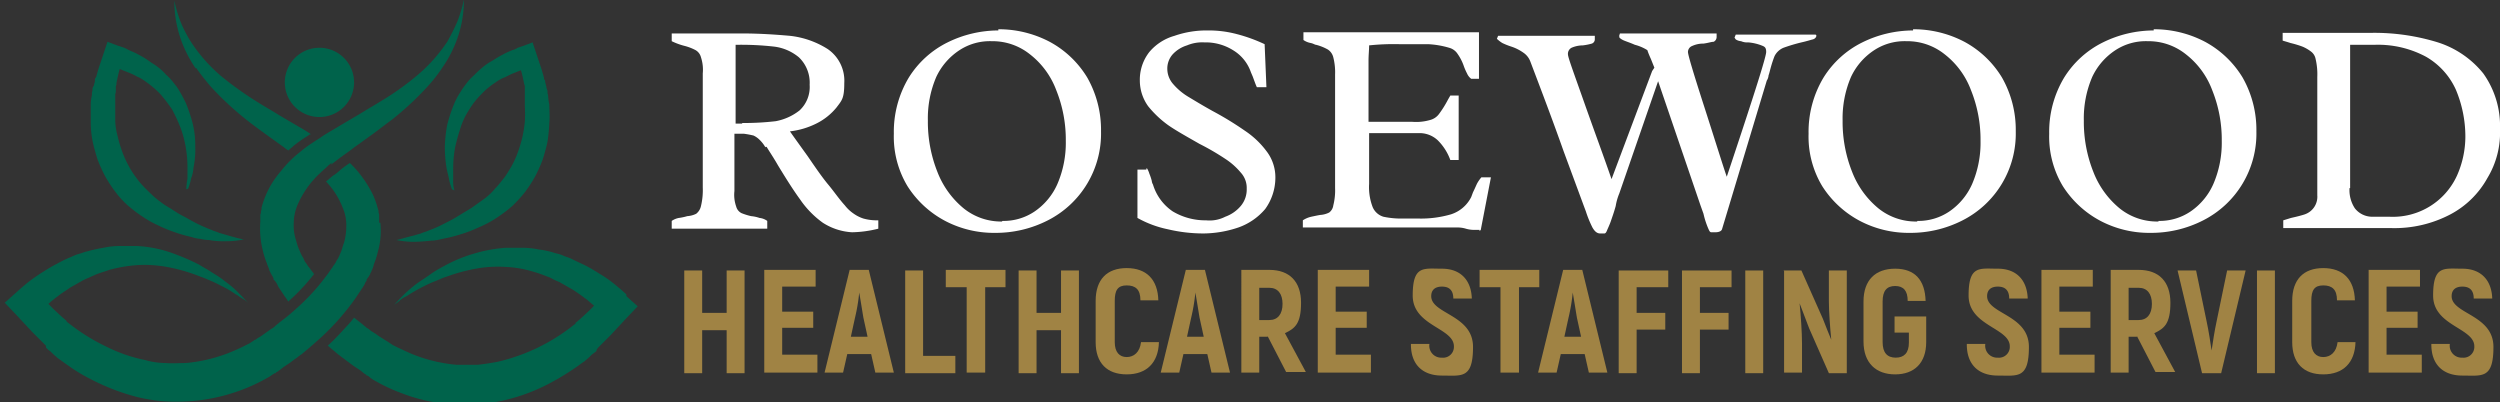
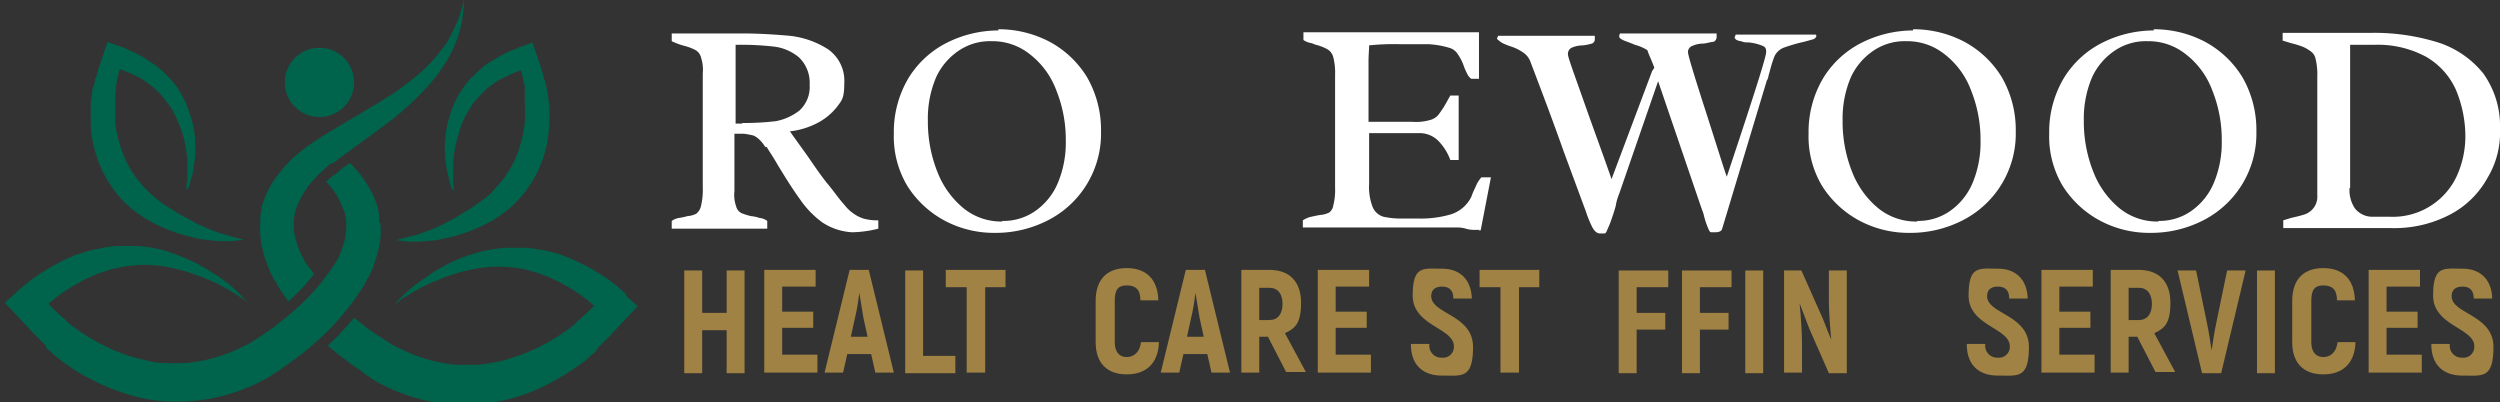
<svg xmlns="http://www.w3.org/2000/svg" id="Layer_2" data-name="Layer 2" viewBox="0 0 418.7 67.4">
  <rect x="0" y="0" width="418.7" height="67.4" fill="#333333" stroke="none" />
  <defs>
    <style>.cls-1{fill:#fff;}.cls-2{fill:#a08344;}.cls-3{fill:#00634b;}</style>
  </defs>
  <title>Rosewood Logo2</title>
  <path class="cls-1" d="M128.2,24.7a5.32,5.32,0,0,0-1-1.3,3.59,3.59,0,0,0-1-.7,15.69,15.69,0,0,0-1.6-.3H123V32a5.9,5.9,0,0,0,.3,2.6,1.71,1.71,0,0,0,.9,1.1,10.31,10.31,0,0,0,1.6.5,5.77,5.77,0,0,1,1.4.3,2.66,2.66,0,0,1,1.3.5v1.3h-16V37a3.08,3.08,0,0,1,1.2-.5,8.87,8.87,0,0,0,1.4-.3,3.94,3.94,0,0,0,1.5-.4,2.23,2.23,0,0,0,.8-1.3,11.36,11.36,0,0,0,.3-3.1V12.3a6.66,6.66,0,0,0-.3-2.7,1.93,1.93,0,0,0-.9-1.2,8.42,8.42,0,0,0-1.8-.7,11.26,11.26,0,0,1-2.2-.8V5.6h11.6c3.2,0,5.9.2,8.2.4a14.82,14.82,0,0,1,6.3,2.2,6.42,6.42,0,0,1,2.8,5.7c0,2.6-.4,2.9-1.3,4.1a10.18,10.18,0,0,1-3.4,2.7,13.19,13.19,0,0,1-4.4,1.3q.3.45,3,4.2c1.3,1.9,2.4,3.5,3.4,4.7s1.8,2.4,2.8,3.5a6.4,6.4,0,0,0,1.5,1.4,6,6,0,0,0,1.6.8,8.52,8.52,0,0,0,2.5.3v1.4a19.16,19.16,0,0,1-4.4.6,10.08,10.08,0,0,1-4.9-1.6,15.63,15.63,0,0,1-3.8-3.9c-1.1-1.5-2.3-3.4-3.7-5.7-.8-1.4-1.5-2.4-1.9-3.1h-.2Zm-3.9-4.1a46.14,46.14,0,0,0,5.6-.3,9.15,9.15,0,0,0,4-1.8,5.35,5.35,0,0,0,1.7-4.3,5.88,5.88,0,0,0-1.8-4.6,8,8,0,0,0-4.2-1.8,49.11,49.11,0,0,0-5.9-.3h-.5V20.7h1.1Z" />
  <path class="cls-1" d="M167.1,4.9A18.34,18.34,0,0,1,175.8,7a16.48,16.48,0,0,1,6.3,6,17.71,17.71,0,0,1,2.3,9,16.29,16.29,0,0,1-8.9,14.9,19.14,19.14,0,0,1-8.9,2.1,17.55,17.55,0,0,1-8.3-2,16.72,16.72,0,0,1-6.3-5.8,16.07,16.07,0,0,1-2.3-8.8,17.64,17.64,0,0,1,2.5-9.4,16,16,0,0,1,6.5-5.9,19.3,19.3,0,0,1,8.5-2h0V4.9Zm.8,32.1a9.27,9.27,0,0,0,5.4-1.6,10.86,10.86,0,0,0,3.8-4.6,17.44,17.44,0,0,0,1.4-7.2,22.15,22.15,0,0,0-1.6-8.5,13.65,13.65,0,0,0-4.4-6,10,10,0,0,0-6.4-2.2,9.29,9.29,0,0,0-5.4,1.5,10.85,10.85,0,0,0-3.9,4.5,17.59,17.59,0,0,0-1.4,7.3,22.66,22.66,0,0,0,1.6,8.6,14.81,14.81,0,0,0,4.4,6.1,10,10,0,0,0,6.4,2.2h0Z" />
-   <path class="cls-1" d="M192.1,28.2a3.55,3.55,0,0,1,.4.9,8.34,8.34,0,0,1,.4,1.2,1.42,1.42,0,0,0,.2.6,8.35,8.35,0,0,0,3.3,4.5,10.67,10.67,0,0,0,5.6,1.5,5.73,5.73,0,0,0,3.2-.6,6.09,6.09,0,0,0,2.6-1.8,4.27,4.27,0,0,0,1-2.9,3.78,3.78,0,0,0-1-2.7,11.58,11.58,0,0,0-2.6-2.3,41.93,41.93,0,0,0-4.3-2.5c-2.1-1.2-3.9-2.2-5.2-3.1a17.21,17.21,0,0,1-3.4-3.2,7.36,7.36,0,0,1-1.4-4.3,7.51,7.51,0,0,1,1.6-4.8A8.52,8.52,0,0,1,196.7,6a16.27,16.27,0,0,1,5.5-.9,18.26,18.26,0,0,1,4.9.6,26.4,26.4,0,0,1,4.7,1.7l.3,7.2h-1.6c-.2-.4-.4-1-.7-1.8l-.3-.7a6.93,6.93,0,0,0-3-3.7,8.65,8.65,0,0,0-4.8-1.3,6.54,6.54,0,0,0-2.9.5,5.45,5.45,0,0,0-2.4,1.5,3.58,3.58,0,0,0-.9,2.4,3.88,3.88,0,0,0,1,2.6,10.33,10.33,0,0,0,2.5,2.1c1,.6,2.3,1.4,4.1,2.4a53.73,53.73,0,0,1,5.4,3.3,14.56,14.56,0,0,1,3.6,3.4,7.18,7.18,0,0,1,1.5,4.5,9,9,0,0,1-1.7,5.2,10.4,10.4,0,0,1-4.5,3.1,18.58,18.58,0,0,1-5.8,1,25.75,25.75,0,0,1-6-.7,17.59,17.59,0,0,1-5.1-1.9V28.4H192v-.2h.1Z" />
  <path class="cls-1" d="M247.8,38.5H247a5,5,0,0,1-1.5-.2,4.72,4.72,0,0,0-1.5-.2H218.2V36.9a4.23,4.23,0,0,1,1.4-.6c.5-.1.9-.2,1.5-.3a3.94,3.94,0,0,0,1.5-.4,1.76,1.76,0,0,0,.7-1.2,10.19,10.19,0,0,0,.3-2.9v-19a10.19,10.19,0,0,0-.3-2.9,2.18,2.18,0,0,0-.9-1.3,8.15,8.15,0,0,0-2-.8c-.2,0-.4-.2-.9-.3a3.08,3.08,0,0,1-1.2-.5V5.4h29.4v7.8h-1.3a2.18,2.18,0,0,1-.7-.9,9.75,9.75,0,0,1-.6-1.4,8.16,8.16,0,0,0-1-1.9,2.43,2.43,0,0,0-1.4-1,14.84,14.84,0,0,0-3.5-.6h-4.8a39.41,39.41,0,0,0-5.1.2c0,.8-.1,1.6-.1,2.6V20.4h7.3a8.36,8.36,0,0,0,3-.3,2.68,2.68,0,0,0,1.5-1,17.54,17.54,0,0,0,1.5-2.4l.4-.7h1.4V26.8h-1.4a8.94,8.94,0,0,0-2.1-3.3,4.46,4.46,0,0,0-3.3-1.2h-8.2v8.5a9.3,9.3,0,0,0,.6,3.9,2.84,2.84,0,0,0,1.8,1.6,14.24,14.24,0,0,0,3.3.3h2.5a17.94,17.94,0,0,0,5.5-.7,5.75,5.75,0,0,0,3.4-2.9l.3-.8c.3-.6.5-1.1.7-1.5a6.07,6.07,0,0,1,.7-1h1.6L248,38.5h0l-.2.2h0Z" />
  <path class="cls-1" d="M277.1,11.4l-.6-1.5q-.45-1-.6-1.5a7.44,7.44,0,0,0-2.1-.9c-.9-.4-1.6-.6-2-.8s-.6-.4-.6-.5V5.9a1,1,0,0,0,.1-.3h16.2v.6a.89.89,0,0,1-.5.8c-.4,0-.9.2-1.7.3a4.49,4.49,0,0,0-1.9.4,1.09,1.09,0,0,0-.7,1c0,.5.9,3.5,2.8,9.4s3.1,9.8,3.7,11.5l.7-2.1c3.9-11.7,5.9-18,5.9-18.8s-.3-.9-.8-1.1a8,8,0,0,0-2.2-.5,2.54,2.54,0,0,1-1.2-.2,1.9,1.9,0,0,1-.9-.3l-.2-.3.2-.5H304c.1,0,.2,0,.2.2s-.2.5-.6.6-1,.3-1.9.5a28.23,28.23,0,0,0-3,.9,2.94,2.94,0,0,0-1.5,1.4,18.88,18.88,0,0,0-.6,1.8c-.2.7-.3,1.2-.4,1.4a1.9,1.9,0,0,1-.3.9l-7.5,24.9c-.1.3-.5.5-1.1.5h-.7c-.2,0-.3-.2-.4-.4a14,14,0,0,1-.9-2.7l-.5-1.4-7.1-20.8-6.5,18.8a9.3,9.3,0,0,0-.6,2.1c-.3,1.1-.6,1.9-.8,2.5s-.5,1.2-.7,1.7c-.1.2-.2.4-.4.4H268c-.5,0-.9-.3-1.3-1a18.63,18.63,0,0,1-1.1-2.7l-.3-.8-3.4-9.2c-1.8-5.1-3.7-10.1-5.6-15.1a3.09,3.09,0,0,0-1.2-1.5,7.45,7.45,0,0,0-2-1,11.64,11.64,0,0,1-1.5-.6,5.49,5.49,0,0,1-.9-.7l.2-.5h16.2v.6a.75.75,0,0,1-.5.7,9.59,9.59,0,0,1-1.5.3,4.88,4.88,0,0,0-1.9.4,1.15,1.15,0,0,0-.6,1.1c0,.5.9,2.9,2.7,8s3.4,9.4,4.6,12.9l6.8-18.1h0l.4-.6h0Z" />
  <path class="cls-1" d="M320.3,4.9A18.34,18.34,0,0,1,329,7a16.48,16.48,0,0,1,6.3,6,17.71,17.71,0,0,1,2.3,9,16.29,16.29,0,0,1-8.9,14.9,19.14,19.14,0,0,1-8.9,2.1,17.55,17.55,0,0,1-8.3-2,16.72,16.72,0,0,1-6.3-5.8,16.07,16.07,0,0,1-2.3-8.8,17.64,17.64,0,0,1,2.5-9.4,16,16,0,0,1,6.5-5.9,19.3,19.3,0,0,1,8.5-2h0V4.9h-.1Zm.8,32.1a9.27,9.27,0,0,0,5.4-1.6,10.86,10.86,0,0,0,3.8-4.6,17.44,17.44,0,0,0,1.4-7.2,22.15,22.15,0,0,0-1.6-8.5,13.65,13.65,0,0,0-4.4-6,10,10,0,0,0-6.4-2.2,9.29,9.29,0,0,0-5.4,1.5,10.85,10.85,0,0,0-3.9,4.5,17.59,17.59,0,0,0-1.4,7.3,22.66,22.66,0,0,0,1.6,8.6,14.81,14.81,0,0,0,4.4,6.1,10,10,0,0,0,6.4,2.2h.1Z" />
  <path class="cls-1" d="M360.6,4.9A18.34,18.34,0,0,1,369.3,7a16.48,16.48,0,0,1,6.3,6,17.71,17.71,0,0,1,2.3,9A16.29,16.29,0,0,1,369,36.9a19.14,19.14,0,0,1-8.9,2.1,17.55,17.55,0,0,1-8.3-2,16.72,16.72,0,0,1-6.3-5.8,16.07,16.07,0,0,1-2.3-8.8,17.64,17.64,0,0,1,2.5-9.4,16,16,0,0,1,6.5-5.9,19.3,19.3,0,0,1,8.5-2h0V4.9h-.1Zm.9,32.1a9.27,9.27,0,0,0,5.4-1.6,10.86,10.86,0,0,0,3.8-4.6,17.44,17.44,0,0,0,1.4-7.2,22.15,22.15,0,0,0-1.6-8.5,13.65,13.65,0,0,0-4.4-6,10,10,0,0,0-6.4-2.2,9.29,9.29,0,0,0-5.4,1.5,10.85,10.85,0,0,0-3.9,4.5,17.59,17.59,0,0,0-1.4,7.3,22.66,22.66,0,0,0,1.6,8.6,14.81,14.81,0,0,0,4.4,6.1,10,10,0,0,0,6.4,2.2h.1Z" />
  <path class="cls-1" d="M388.1,12.9a11.23,11.23,0,0,0-.3-3.1,2,2,0,0,0-.8-1.2,6.38,6.38,0,0,0-1.4-.8,16.7,16.7,0,0,0-2-.6c-.6-.2-1-.3-1.3-.4V5.5h15a36,36,0,0,1,11,1.6,16,16,0,0,1,7.6,5.2,15.12,15.12,0,0,1,2.8,9.3,14.68,14.68,0,0,1-2.1,8.2,15.18,15.18,0,0,1-6.2,6.1,20.13,20.13,0,0,1-9.9,2.3H382.4V36.9l1.3-.4c.9-.2,1.7-.4,2.3-.6a3.12,3.12,0,0,0,2.1-3.2V12.9Zm5.4,18.6a5.51,5.51,0,0,0,.9,3.4,3.69,3.69,0,0,0,2.9,1.4h2.9a11.8,11.8,0,0,0,11.3-6.9,16.16,16.16,0,0,0,1.4-6.5,20.28,20.28,0,0,0-1.6-7.9,12.09,12.09,0,0,0-5-5.5,17,17,0,0,0-8.5-2h-4.2v24h-.1Z" />
  <path class="cls-2" d="M124.7,45.3V62.5h-3V55.3h-4.1v7.2h-3V45.3h3v7.1h4.1V45.3Z" />
  <path class="cls-2" d="M136.9,59.6v2.8H128V45.2h8.6V48H131v4.2h5.2v2.7H131v4.5h5.9Z" />
  <path class="cls-2" d="M145.9,59.3h-4l-.7,3.1h-3.1l4.2-17.2h3.2l4.2,17.2h-3.1l-.7-3.1Zm-.6-2.9-.7-3.2c-.2-1.2-.5-3.1-.7-4.2h0a30.67,30.67,0,0,1-.7,4.2l-.7,3.2h2.8Z" />
  <path class="cls-2" d="M160,59.6v2.9h-8.4V45.3h3V59.6Z" />
  <path class="cls-2" d="M168.5,48.1H165V62.4h-3.1V48.1h-3.5V45.2h10v2.9Z" />
-   <path class="cls-2" d="M180.7,45.3V62.5h-3V55.3h-4.1v7.2h-3V45.3h3v7.1h4.1V45.3Z" />
  <path class="cls-2" d="M183.5,57.3V50.4c0-3.6,1.9-5.5,5.2-5.5s5.2,1.9,5.3,5.4h-3c0-1.8-.8-2.5-2.3-2.5s-2,.8-2,2.6v6.9c0,1.7.8,2.5,2,2.5s2.2-.8,2.4-2.5h3c-.1,3.5-2.1,5.4-5.4,5.4S183.5,60.8,183.5,57.3Z" />
  <path class="cls-2" d="M202.2,59.3h-4l-.7,3.1h-3.1l4.2-17.2h3.2L206,62.4h-3.1l-.7-3.1Zm-.6-2.9-.7-3.2c-.2-1.2-.5-3.1-.7-4.2h0a30.67,30.67,0,0,1-.7,4.2l-.7,3.2h2.8Z" />
  <path class="cls-2" d="M212.3,56.4h-1.4v6h-3V45.2h4.7c3.4,0,5.3,2,5.3,5.5s-1,4.3-2.7,5.1l3.5,6.5h-3.3l-3.1-6Zm-1.4-2.8h1.7c1.4,0,2.2-1,2.2-2.7s-.8-2.7-2.2-2.7h-1.7Z" />
  <path class="cls-2" d="M229.6,59.6v2.8h-8.9V45.2h8.6V48h-5.6v4.2h5.2v2.7h-5.2v4.5h5.9Z" />
  <path class="cls-2" d="M236.3,57.6h3.1a2,2,0,0,0,2.1,2.3,1.81,1.81,0,0,0,2-1.9c0-3.1-6.9-3.4-6.9-8.5s1.8-4.5,4.9-4.5,4.9,1.9,5,5h-3.1c0-1.4-.7-2-1.9-2s-1.8.6-1.8,1.6c0,3,7,3.1,7,8.5s-1.9,4.8-5.2,4.8-5.2-1.9-5.2-5.2Z" />
  <path class="cls-2" d="M257.9,48.1h-3.5V62.4h-3.1V48.1h-3.5V45.2h10v2.9Z" />
-   <path class="cls-2" d="M265.4,59.3h-4l-.7,3.1h-3.1l4.2-17.2H265l4.2,17.2h-3.1Zm-.6-2.9-.7-3.2c-.2-1.2-.5-3.1-.7-4.2h0a30.67,30.67,0,0,1-.7,4.2l-.7,3.2h2.8Z" />
  <path class="cls-2" d="M274.1,48.1v4.3h4.8v2.8h-4.8v7.3h-3V45.3h8.3v2.8Z" />
  <path class="cls-2" d="M284.7,48.1v4.3h4.8v2.8h-4.8v7.3h-3V45.3H290v2.8Z" />
  <path class="cls-2" d="M292.3,45.3h3V62.5h-3Z" />
  <path class="cls-2" d="M298.7,45.3h3l3.6,8.1c.4,1.1,1,2.5,1.4,3.5h0c-.2-2-.4-4.8-.4-6.4V45.3h3V62.5h-3L303,55c-.5-1.3-1.1-2.9-1.6-4.2h0c.2,2,.4,4.9.4,6.7v4.9h-3V45.2Z" />
-   <path class="cls-2" d="M312.1,57.3V50.5c0-3.6,2-5.5,5.3-5.5s5,1.9,5.1,5.4h-3c0-1.7-.7-2.5-2.1-2.5s-2.1.8-2.1,2.6v6.8c0,1.8.8,2.6,2.2,2.6s2.2-.8,2.2-2.5V55.7h-2.4V53h5.3v4.3c0,3.5-2,5.4-5.2,5.4s-5.3-1.9-5.3-5.5Z" />
  <path class="cls-2" d="M329.4,57.6h3.1a2,2,0,0,0,2.1,2.3,1.81,1.81,0,0,0,2-1.9c0-3.1-6.9-3.4-6.9-8.5s1.8-4.5,4.9-4.5,4.9,1.9,5,5h-3.1c0-1.4-.7-2-1.9-2s-1.8.6-1.8,1.6c0,3,7,3.1,7,8.5s-1.9,4.8-5.2,4.8-5.2-1.9-5.2-5.2Z" />
  <path class="cls-2" d="M350.8,59.6v2.8h-8.9V45.2h8.6V48h-5.6v4.2h5.2v2.7h-5.2v4.5h5.9Z" />
  <path class="cls-2" d="M357.9,56.4h-1.4v6h-3V45.2h4.7c3.4,0,5.3,2,5.3,5.5s-1,4.3-2.7,5.1l3.5,6.5H361l-3.1-6Zm-1.4-2.8h1.7c1.4,0,2.2-1,2.2-2.7s-.8-2.7-2.2-2.7h-1.7Z" />
  <path class="cls-2" d="M364.7,45.3h3.1l1.8,8.7c.3,1.4.6,3.3.8,4.7h0c.2-1.4.5-3.3.8-4.7l1.8-8.7h3.1L372,62.5h-3.2l-4.1-17.2Z" />
  <path class="cls-2" d="M378,45.3h3V62.5h-3Z" />
  <path class="cls-2" d="M383.9,57.3V50.4c0-3.6,1.9-5.5,5.2-5.5s5.2,1.9,5.3,5.4h-3c0-1.8-.8-2.5-2.3-2.5s-2,.8-2,2.6v6.9c0,1.7.8,2.5,2,2.5s2.2-.8,2.4-2.5h3c-.1,3.5-2.1,5.4-5.4,5.4S383.9,60.8,383.9,57.3Z" />
  <path class="cls-2" d="M405.6,59.6v2.8h-8.9V45.2h8.6V48h-5.6v4.2h5.2v2.7h-5.2v4.5h5.9Z" />
  <path class="cls-2" d="M407.2,57.6h3.1a2,2,0,0,0,2.1,2.3,1.81,1.81,0,0,0,2-1.9c0-3.1-6.9-3.4-6.9-8.5s1.8-4.5,4.9-4.5,4.9,1.9,5,5h-3.1c0-1.4-.7-2-1.9-2s-1.8.6-1.8,1.6c0,3,7,3.1,7,8.5s-1.9,4.8-5.2,4.8-5.2-1.9-5.2-5.2Z" />
  <path class="cls-3" d="M75.7,31.7a10.93,10.93,0,0,1-.5-1.7c-.1-.6-.3-1.2-.4-1.8a21.86,21.86,0,0,1-.3-3.6,23.25,23.25,0,0,1,.4-3.7,25.33,25.33,0,0,1,1.2-3.6,11.18,11.18,0,0,1,.9-1.7A15.26,15.26,0,0,1,78.1,14a8.64,8.64,0,0,1,1.3-1.4,16.61,16.61,0,0,1,1.4-1.3,9.06,9.06,0,0,1,1.6-1.1c.5-.3,1.1-.7,1.7-1a13,13,0,0,1,1.7-.8,2.56,2.56,0,0,0,.9-.4l.9-.3,1.6-.6.6,1.8.9,2.7.4,1.4v.3c.1,0,.2.2.2.2v.2l.2.8a1.85,1.85,0,0,0,.2.7v.4l.1.4a7.72,7.72,0,0,0,.2,1.5c0,1,.1,2,0,3.1a29.62,29.62,0,0,1-.3,3.1c-.2,1-.5,2-.8,3a25.5,25.5,0,0,1-1.3,2.9,23.26,23.26,0,0,1-1.7,2.6,22.91,22.91,0,0,1-2.1,2.3,23.48,23.48,0,0,1-2.5,1.9,18.21,18.21,0,0,1-2.7,1.5c-.9.4-1.8.8-2.7,1.1s-1.9.6-2.8.8c-.5.1-1,.2-1.4.3s-1,.2-1.5.2a28.25,28.25,0,0,1-2.9.2,14.28,14.28,0,0,1-2.9-.3c.9-.2,1.8-.5,2.7-.7l.7-.2.7-.2c.4-.2.9-.3,1.3-.5a18.89,18.89,0,0,0,2.5-1.1c.8-.4,1.6-.8,2.4-1.3s1.5-.9,2.3-1.4l2.1-1.5a9.76,9.76,0,0,0,1.8-1.7c.6-.6,1.1-1.3,1.6-1.9a23.92,23.92,0,0,0,1.3-2.1,16,16,0,0,0,1-2.3,21.72,21.72,0,0,0,.7-2.4,21.66,21.66,0,0,0,.4-2.5,22.55,22.55,0,0,0,0-2.6V14.7h0v-.1h0v-.2l-.1-.3-.3-1.4L86.8,10,89,11.2c-.5.2-1.1.3-1.6.5l-1.5.6c-.5.2-1,.5-1.5.7s-1,.5-1.4.8a12.66,12.66,0,0,0-2.5,2.1,12.84,12.84,0,0,0-2,2.6,11.69,11.69,0,0,0-1.4,3,31.78,31.78,0,0,0-.9,3.3,19.83,19.83,0,0,0-.3,3.5v1.8a5.54,5.54,0,0,0,.2,1.8" />
  <path class="cls-3" d="M31.2,31.7a11,11,0,0,1,.2-1.8V28.1a20.68,20.68,0,0,0-.3-3.5,17.83,17.83,0,0,0-.9-3.3,27.51,27.51,0,0,0-1.4-3,25.6,25.6,0,0,0-2-2.6,16.38,16.38,0,0,0-2.5-2.1,6.38,6.38,0,0,0-1.4-.8,10.09,10.09,0,0,0-1.5-.7l-1.5-.6c-.5-.2-1.1-.3-1.6-.5l2.2-1.2-.7,2.7-.3,1.4v.3l-.1.2h0v.7a2,2,0,0,1-.1.7v4.5a10.86,10.86,0,0,0,.4,2.5,21.72,21.72,0,0,0,.7,2.4,16,16,0,0,0,1,2.3,14.79,14.79,0,0,0,1.3,2.1,14.62,14.62,0,0,0,1.6,1.9c.6.6,1.2,1.2,1.8,1.7s1.4,1.1,2.1,1.5,1.5,1,2.3,1.4,1.6.9,2.4,1.3a27.18,27.18,0,0,0,2.5,1.1c.4.2.9.3,1.3.5l.7.2.7.2a26.81,26.81,0,0,0,2.7.7,13.58,13.58,0,0,1-2.9.3,14.15,14.15,0,0,1-2.9-.2,7.72,7.72,0,0,1-1.5-.2,5.77,5.77,0,0,1-1.4-.3,22.88,22.88,0,0,1-2.8-.8,21.76,21.76,0,0,1-2.7-1.1,18.21,18.21,0,0,1-2.7-1.5,23.48,23.48,0,0,1-2.5-1.9,15.07,15.07,0,0,1-2.1-2.3,23.26,23.26,0,0,1-1.7-2.6,25.5,25.5,0,0,1-1.3-2.9c-.3-1-.6-2-.8-3a16.28,16.28,0,0,1-.3-3.1V17.4a7.72,7.72,0,0,1,.2-1.5v-.4l.1-.4a.84.84,0,0,1,.2-.7l.2-.8v-.4l.2-.3.4-1.4.9-2.7L18,7l1.6.6.9.3a3.55,3.55,0,0,1,.9.4c.6.3,1.2.5,1.7.8a15.05,15.05,0,0,1,1.7,1c.5.4,1.1.7,1.6,1.1a8.64,8.64,0,0,1,1.4,1.3,8.64,8.64,0,0,1,1.3,1.4,9.06,9.06,0,0,1,1.1,1.6c.3.5.6,1.1.9,1.7a25.33,25.33,0,0,1,1.2,3.6,15,15,0,0,1,.4,3.7,14.61,14.61,0,0,1-.3,3.6,5.84,5.84,0,0,1-.4,1.8,8.45,8.45,0,0,1-.5,1.7" />
  <path class="cls-3" d="M59.3,13.8A5.8,5.8,0,1,1,53.5,8a5.8,5.8,0,0,1,5.8,5.8" />
  <path class="cls-3" d="M63.5,37.3v-1h0v-.4l-.1-.3a1.27,1.27,0,0,0-.1-.6,15.55,15.55,0,0,0-.8-2.3A19.91,19.91,0,0,0,60,28.8a19.2,19.2,0,0,0-1.4-1.5,17,17,0,0,0-1.4,1l-.7.6a4.23,4.23,0,0,1-.7.5c-.4.3-.8.7-1.2,1a13.11,13.11,0,0,1,2.8,4.4,7.17,7.17,0,0,1,.6,2.9,10.32,10.32,0,0,1-.4,3c-.2.5-.3,1-.5,1.5-.1.2-.2.5-.3.7l-.2.4-.2.3-.2.4h0l-.2.3c-.2.2-.3.5-.5.7a17,17,0,0,1-1,1.4,35,35,0,0,1-4.9,5.3A31.12,31.12,0,0,1,46.8,54c-.2.2-.5.4-.7.6a3,3,0,0,1-.7.5l-.7.5-.7.5a5.58,5.58,0,0,1-.8.5l-.4.3h-.1l-.9.6-.8.4a30.9,30.9,0,0,1-3.2,1.4,26,26,0,0,1-6.7,1.5c-1.1,0-2.3.1-3.4,0a12.7,12.7,0,0,1-3.4-.5A25.87,25.87,0,0,1,17.7,58a32.57,32.57,0,0,1-6.1-3.8l-.4-.3h0l-.1-.2-.7-.6L9,51.8l-.9-.9a18.26,18.26,0,0,1,1.6-1.3c.6-.5,1.3-.9,2-1.4L13.8,47a11.73,11.73,0,0,1,1.1-.5c.4-.2.7-.3,1.1-.5.7-.3,1.5-.5,2.3-.8a24.3,24.3,0,0,1,4.7-.8,20.5,20.5,0,0,1,4.9.3A28.52,28.52,0,0,1,32.7,46c1.6.6,1.6.6,2.3.9A24,24,0,0,1,37.3,48a15.92,15.92,0,0,1,2.2,1.3c.4.2.7.5,1.1.7a3.92,3.92,0,0,1,1,.8c-.6-.7-1.2-1.3-1.8-1.9a16.32,16.32,0,0,0-2-1.7,17,17,0,0,0-2.2-1.5c-.7-.5-1.5-.9-2.3-1.4a37.48,37.48,0,0,0-5-2.1,20.54,20.54,0,0,0-5.4-1H20.1a13.33,13.33,0,0,0-2.8.3,26.14,26.14,0,0,0-2.7.6c-.5.1-.9.3-1.3.4s-.9.3-1.3.5a19.23,19.23,0,0,0-2.5,1.2c-.8.4-1.6.9-2.4,1.4s-1.5,1-2.3,1.6c-.4.3-.7.6-1.1.9l-1,.9L.8,50.7l1.9,2,2.7,2.9L6.8,57l.7.7.2.2h0v.2h0v.1h0l.4.4.4.3.2.2.2.2.8.7c.6.4,1.1.8,1.7,1.2A26.67,26.67,0,0,0,15,63.4a36.86,36.86,0,0,0,8,3.1,29.67,29.67,0,0,0,4.3.7,32.3,32.3,0,0,0,4.4,0,30.69,30.69,0,0,0,8.5-1.8,28.75,28.75,0,0,0,4-1.8l.9-.5.9-.6h.2a.35.35,0,0,1,.1-.2h.1l.4-.3c.3-.2.5-.4.8-.6l.9-.6.8-.6a5.55,5.55,0,0,0,.8-.6,5.55,5.55,0,0,0,.8-.6c1.1-.9,2.1-1.8,3.1-2.7a41.07,41.07,0,0,0,2.9-3A41.92,41.92,0,0,0,59.5,50l1.2-1.8a4.05,4.05,0,0,0,.5-.9l.2-.3v-.2l.3-.4.3-.5c0-.2.2-.3.2-.5a3.58,3.58,0,0,0,.4-1.1,14.16,14.16,0,0,0,.7-2.2,12.69,12.69,0,0,0,.4-4.8" />
  <path class="cls-3" d="M104.9,49.3l-1-.9c-.4-.3-.7-.6-1.1-.9a18.82,18.82,0,0,0-2.3-1.6c-.8-.5-1.6-1-2.4-1.4s-1.7-.8-2.5-1.2c-.4-.2-.9-.3-1.3-.5s-.9-.3-1.3-.4a13.1,13.1,0,0,0-2.7-.6,13.33,13.33,0,0,0-2.8-.3H84.7a24.51,24.51,0,0,0-5.4,1,24.13,24.13,0,0,0-5,2.1A17.61,17.61,0,0,0,72,46c-.7.5-1.5,1-2.2,1.5A24.3,24.3,0,0,0,66,51.1c.3-.3.7-.5,1-.8s.7-.5,1.1-.7a25.29,25.29,0,0,1,2.2-1.3,24,24,0,0,1,2.3-1.1c.8-.3,1.6-.7,2.3-.9A28.52,28.52,0,0,1,79.7,45a20.2,20.2,0,0,1,4.9-.3,18.51,18.51,0,0,1,4.7.8,20.94,20.94,0,0,1,2.3.8,5.36,5.36,0,0,1,1.1.5c.4.2.7.3,1.1.5l2.1,1.2a24.26,24.26,0,0,1,2,1.4c.6.4,1.1.9,1.6,1.3l-.9.9-1.4,1.3-.7.6h-.1v.2l-.4.3a32,32,0,0,1-12.7,6.1c-1.1.2-2.3.4-3.4.5H76.5a26,26,0,0,1-6.7-1.5c-1.1-.4-2.1-.9-3.2-1.4l-.8-.4-.9-.6h0l-.5-.3a9.22,9.22,0,0,0-.8-.5l-.7-.5-.8-.5a3,3,0,0,0-.7-.5c-.2-.2-.5-.4-.7-.6l-1.4-1.1a17.41,17.41,0,0,1-1.2,1.4c-1,1.1-2,2.2-3,3.1l-.2.2,1.8,1.5c.3.2.5.4.8.6s.5.4.8.6l.8.6.9.6a5.55,5.55,0,0,1,.8.6l.4.3h.1l.1.2h.2a5.5,5.5,0,0,0,.9.7l.9.5a28.75,28.75,0,0,0,4,1.8,27.47,27.47,0,0,0,8.5,1.8h4.4a31.12,31.12,0,0,0,12.3-3.8c1.3-.7,2.4-1.4,3.6-2.2.6-.4,1.1-.8,1.7-1.2l.8-.7.2-.2.2-.2.4-.3.4-.3h0v-.1h0v-.1h0l.2-.3.7-.7,1.4-1.4,2.7-2.9,1.9-2-1.9-1.7" />
  <path class="cls-3" d="M55.4,27.6l.8-.6c1-.8,2.1-1.5,3.1-2.3l3.2-2.3c1.1-.8,2.1-1.6,3.2-2.4a51.23,51.23,0,0,0,5.9-5.5,25.12,25.12,0,0,0,2.5-3.2,20.83,20.83,0,0,0,2-3.6A19.46,19.46,0,0,0,77.7-.1a22.6,22.6,0,0,1-1.1,3.7A35.92,35.92,0,0,1,74.9,7a26.74,26.74,0,0,1-5,5.6A46.14,46.14,0,0,1,63.7,17c-1.1.7-2.2,1.3-3.3,2L57,21c-1.1.7-2.3,1.3-3.4,2.1l-.8.5-.9.6a19.23,19.23,0,0,0-1.7,1.3,18.18,18.18,0,0,0-3.1,3.1,15.35,15.35,0,0,0-2.5,3.9,15.55,15.55,0,0,0-.8,2.3,1.27,1.27,0,0,1-.1.6v.3l-.1.2h0v.2h0v1a15.36,15.36,0,0,0,.4,4.8,14.16,14.16,0,0,0,.7,2.2c.1.4.3.7.4,1.1,0,.2.2.3.2.5l.3.5.2.4v.2l.3.3a4.05,4.05,0,0,1,.5.9l1.2,1.8c.2.2.3.5.5.7l.2-.2a34,34,0,0,0,4.1-4.4l-.9-1.2c-.2-.2-.3-.5-.5-.7l-.2-.3h0l-.2-.5-.2-.3-.2-.4c-.1-.2-.2-.5-.3-.7a8.8,8.8,0,0,1-.5-1.5,7.77,7.77,0,0,1-.4-3,7.92,7.92,0,0,1,.6-2.9A15.72,15.72,0,0,1,53.6,29c.4-.4.9-.8,1.3-1.2.2-.2.5-.4.7-.6" />
-   <path class="cls-3" d="M32.8,11.3a39.18,39.18,0,0,0,2.5,3.2A51.23,51.23,0,0,0,41.2,20c1,.8,2.1,1.6,3.2,2.4l3.2,2.3a4.23,4.23,0,0,0,.7.5c.3-.3.6-.5.9-.8A20.28,20.28,0,0,1,51,23.1l.9-.6h.2A23.92,23.92,0,0,0,50,21.2l-3.4-2c-1.1-.7-2.2-1.3-3.3-2a57.27,57.27,0,0,1-6.2-4.4,26.74,26.74,0,0,1-5-5.6,22.11,22.11,0,0,1-1.8-3.4A22.59,22.59,0,0,1,29.2.1a19.46,19.46,0,0,0,1.6,7.8,21.59,21.59,0,0,0,2,3.6" />
</svg>